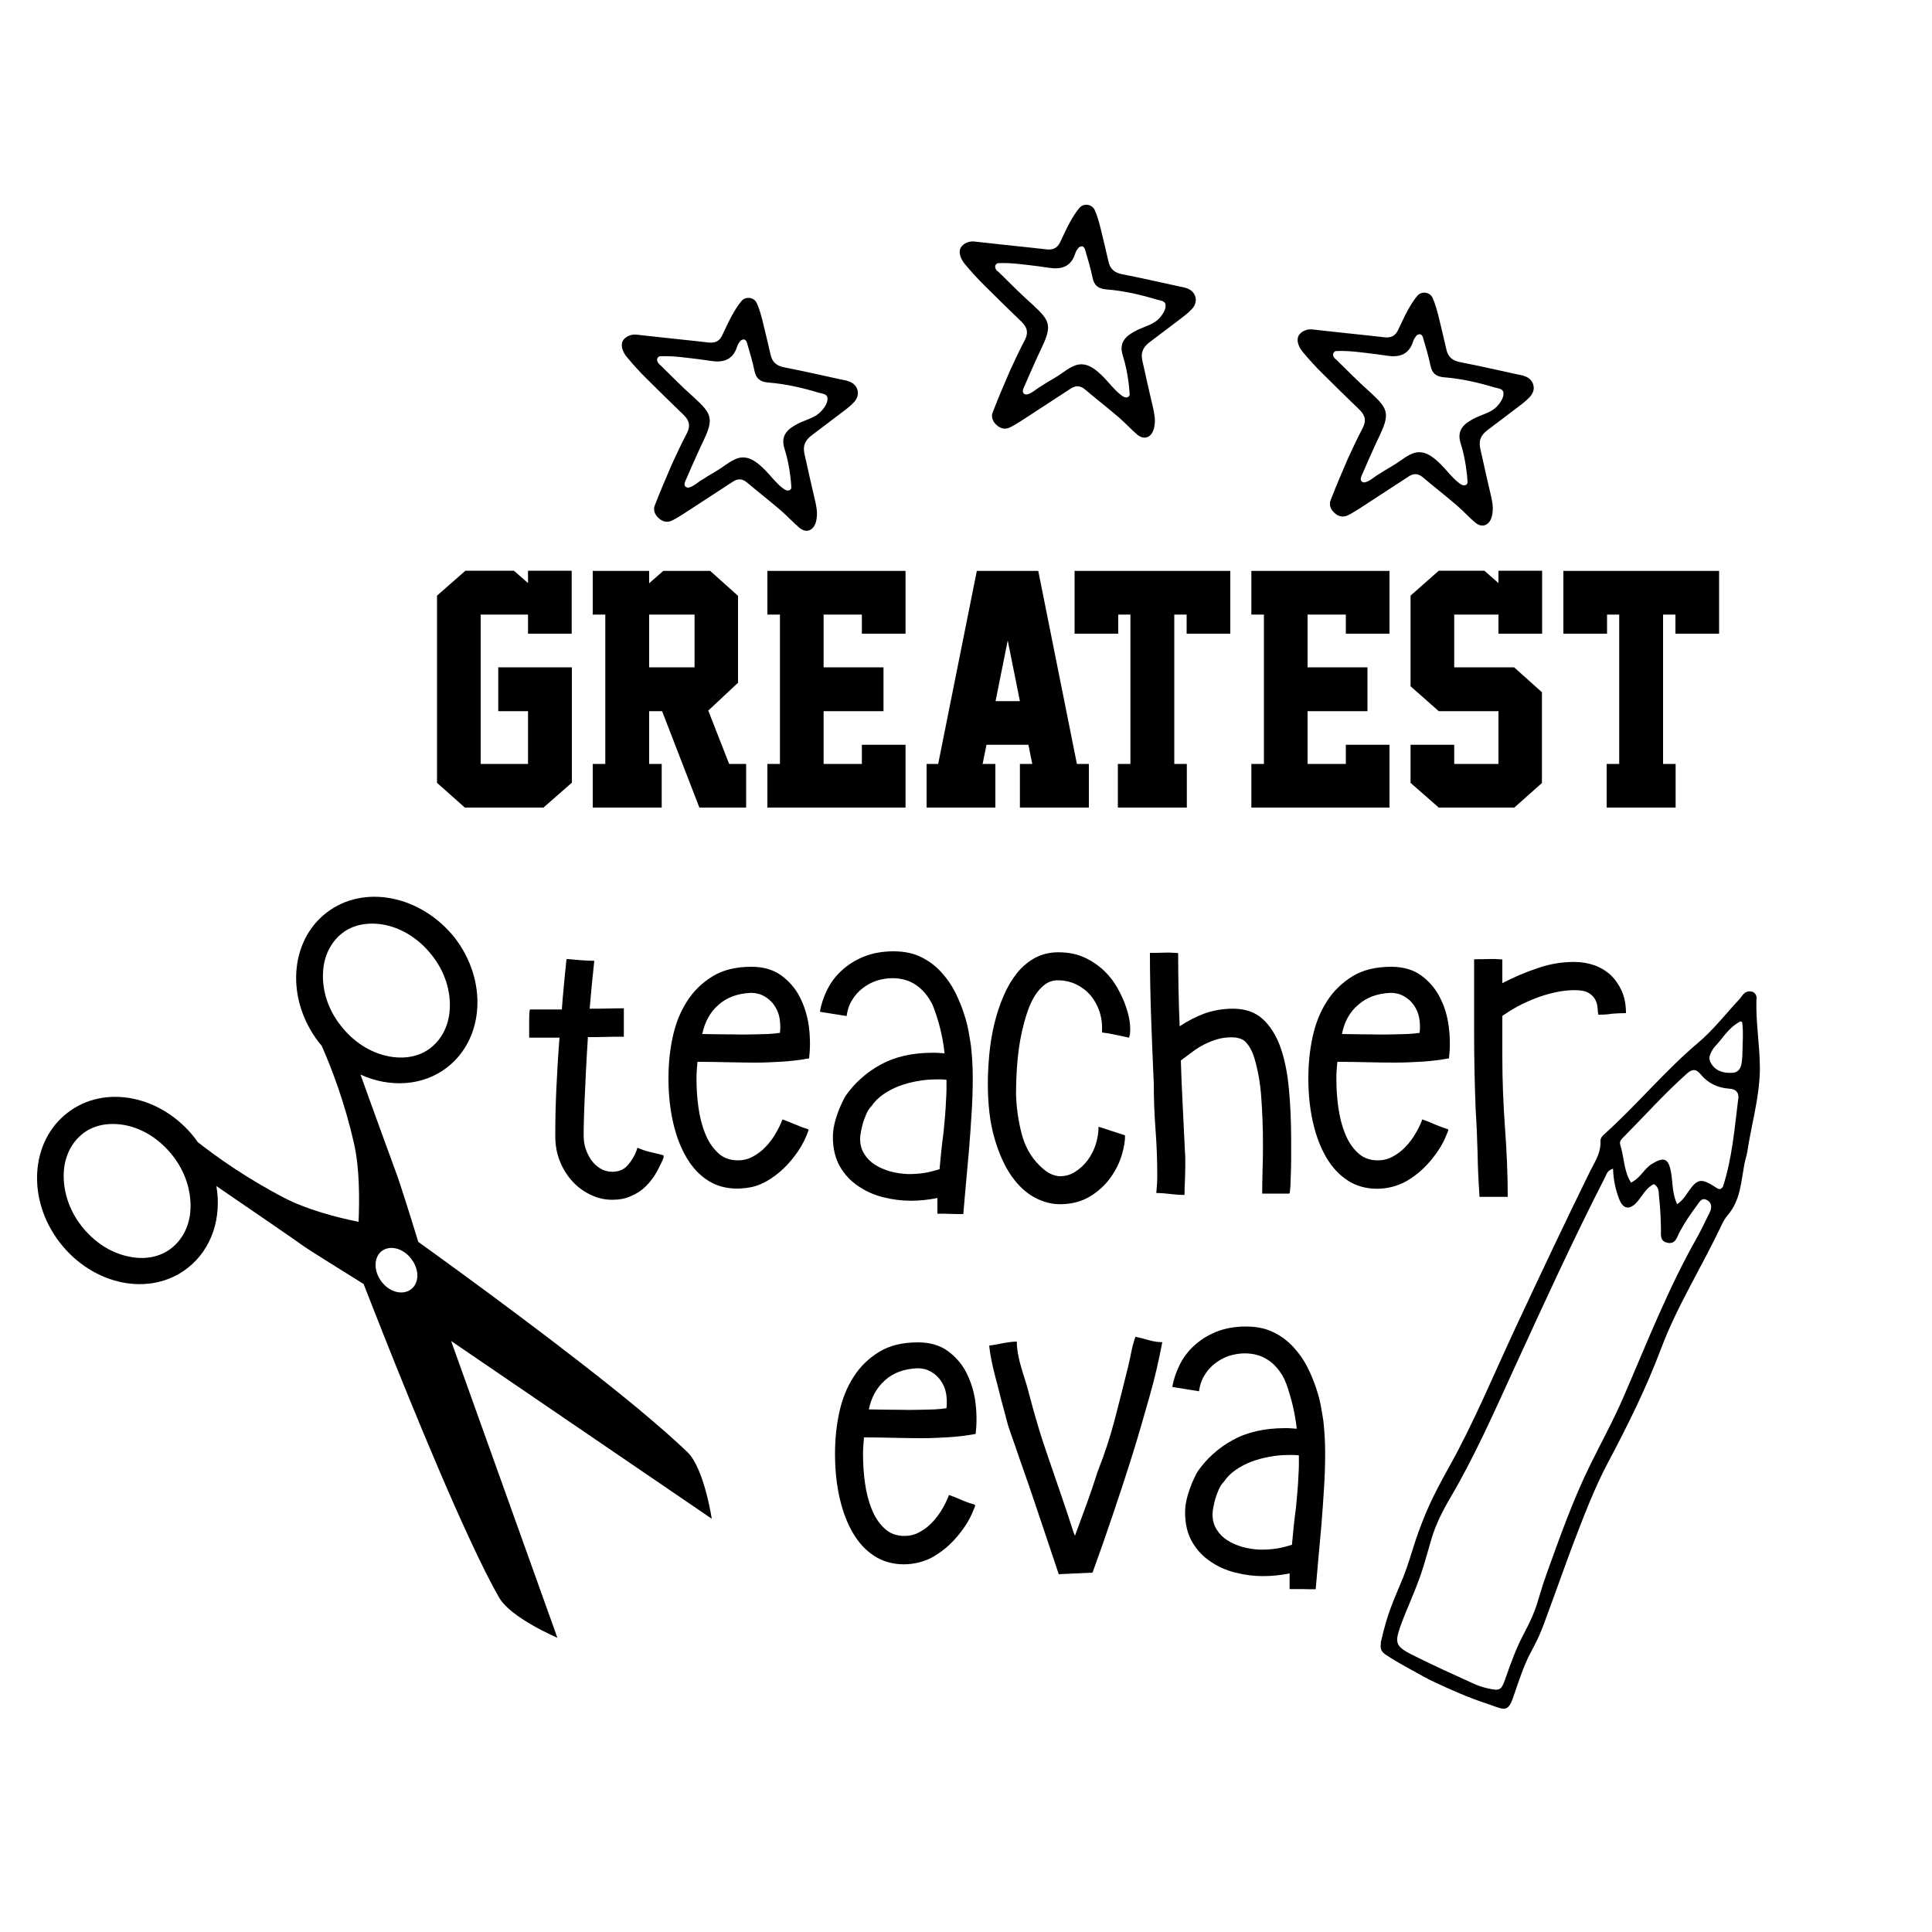
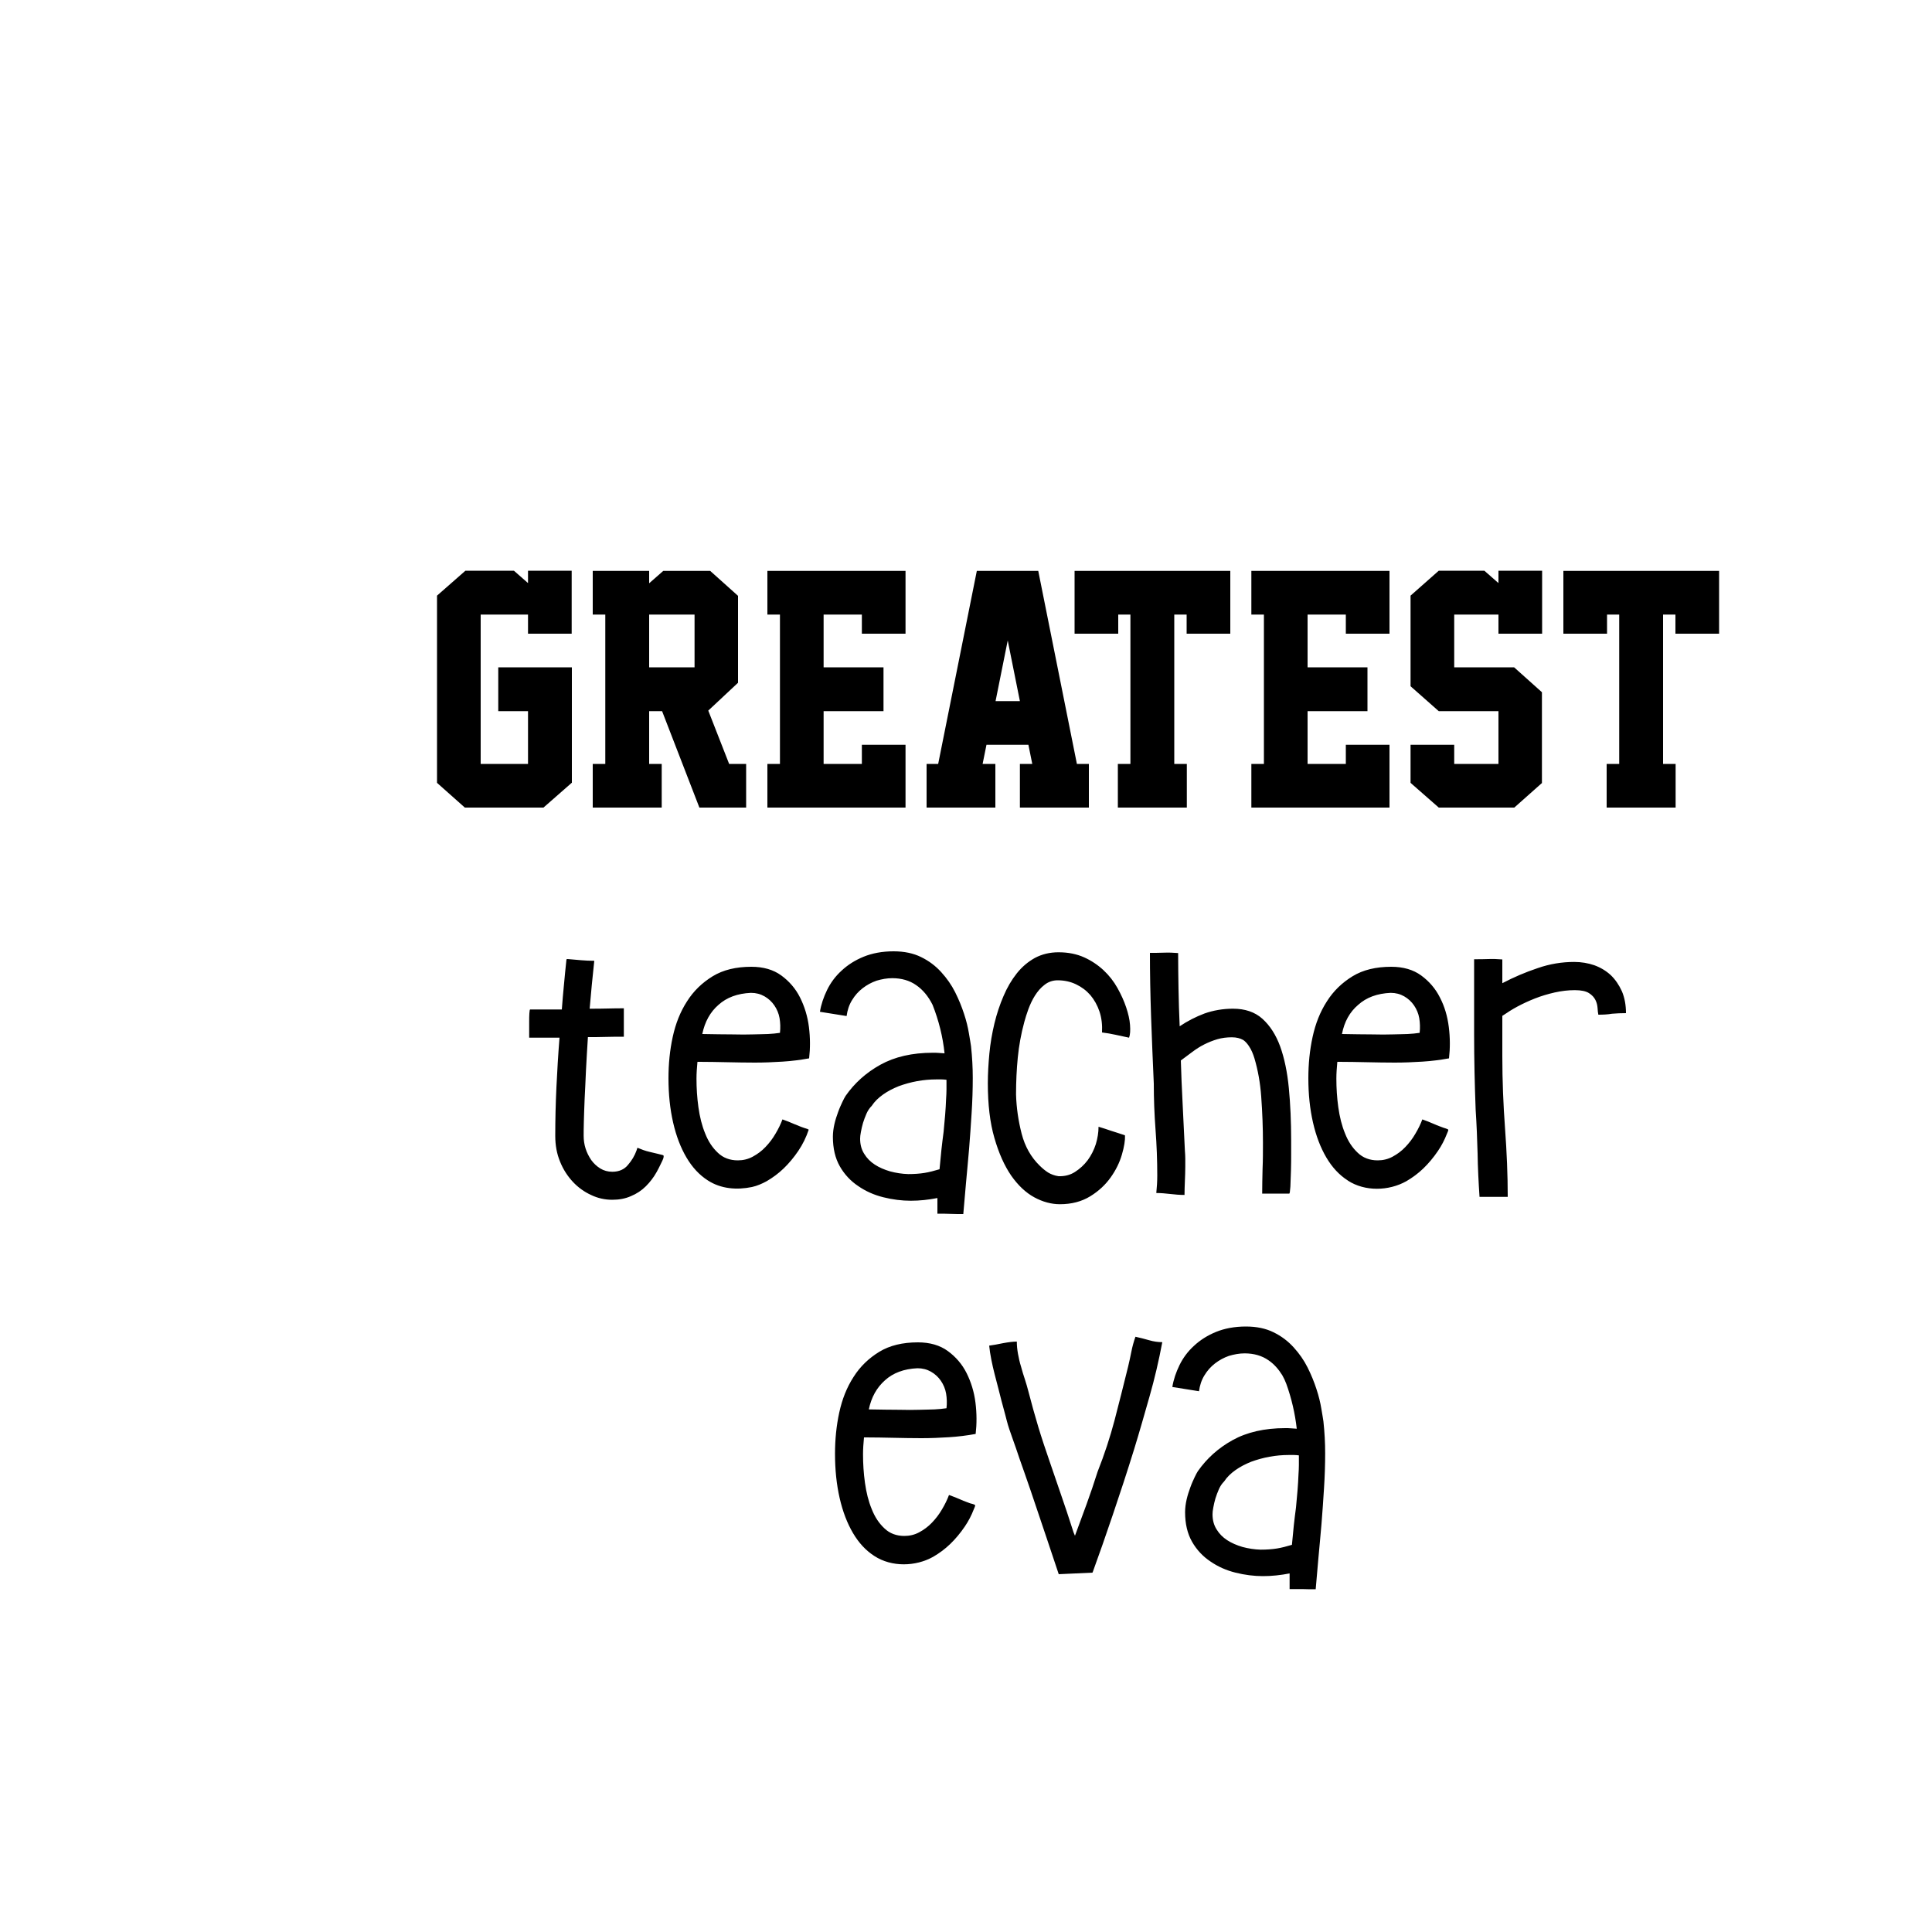
<svg xmlns="http://www.w3.org/2000/svg" version="1.1" id="Layer_1" x="0px" y="0px" width="1000px" height="1000px" viewBox="0 0 1000 1000" style="enable-background:new 0 0 1000 1000;" xml:space="preserve">
  <g>
-     <path d="M368.4,786.1c0,0-3.9-26-12.5-34.4c-6.1-5.9-15-13.7-25.4-22.4c-36.8-30.5-91.7-70.5-114-86.5   c-4.6-15.1-10.1-32.2-11.1-34.8c-1.4-3.8-13.9-38-18.8-51.8c15.1,6.9,32.3,6,44.8-3.7c19.3-14.9,21.1-45,3.9-67.2   c-17.5-21.9-47-27.8-66.3-12.9c-19.3,14.9-21.1,45-3.9,67.2c0.5,0.6,1.1,1.2,1.5,1.9c4.9,11.1,11.9,29.2,16.7,50.7   c2.8,12.5,2.8,28,2.3,40.2c-12.1-2.4-27.1-6.5-38.5-12.4c-19.6-10.2-35.3-21.4-44.8-28.9c-0.5-0.6-0.9-1.4-1.4-2   C83.7,567,54.2,561,34.9,576c-19.3,14.9-21.1,45-3.9,67.2c17.2,22.2,46.7,28.2,66,13.2c12.7-9.8,17.8-26.2,15-42.5   c12,8.2,42.1,28.8,45.3,31.2c2.3,1.7,17.5,11.1,30.9,19.5c10,25.7,34.9,88.9,54.9,132c5.7,12.3,10.9,22.8,15.2,30.2   c5.9,10.6,30.2,20.9,30.2,20.9l-55-153.6L368.4,786.1z M167.2,503.3c0.4-8.5,4-15.6,9.8-20.2c5.8-4.6,13.7-6,22.1-4.4   c9.4,1.9,18,7.5,24.5,15.8c6.5,8.2,9.7,18.1,9.2,27.6c-0.4,8.5-4,15.6-9.8,20.2c-5.8,4.6-13.6,6.1-22.1,4.4   c-9.4-1.9-18-7.5-24.5-15.8C169.9,522.7,166.7,512.9,167.2,503.3z M88.8,646c-5.8,4.6-13.6,6.2-22.1,4.4c-9.4-1.9-18-7.5-24.5-15.8   c-6.5-8.3-9.6-18.1-9.2-27.6c0.4-8.5,4-15.6,9.8-20.2c5.8-4.6,13.7-6,22.1-4.4c9.4,1.9,18,7.5,24.5,15.8c6.5,8.3,9.6,18.1,9.2,27.6   C98.2,634.3,94.6,641.4,88.8,646z M212.8,667.3c-4.3,3.3-11.1,1.6-15.3-3.9c-4.2-5.5-4.1-12.5,0-15.8c4.3-3.3,11.1-1.6,15.3,3.9   C217.1,657,217.1,664,212.8,667.3z" />
    <path d="M323.2,536.6c-3.4,0-6.6,0-9.6,0.1c-3,0.1-6.1,0.1-9.3,0.1c-0.4,6-0.7,11.7-1,17.2c-0.2,5.4-0.5,10.4-0.7,14.9   c-0.2,4.5-0.3,8.4-0.4,11.6c-0.1,3.3-0.1,5.7-0.1,7.4c0,2.2,0.3,4.4,1,6.6c0.7,2.2,1.7,4.1,2.9,5.9c1.3,1.8,2.8,3.2,4.7,4.4   c1.8,1.1,3.9,1.7,6.2,1.7c3.5,0,6.2-1.2,8.1-3.5c2-2.3,3.5-4.8,4.5-7.6c0.2-0.8,0.4-1.3,0.5-1.3c1.9,0.8,4,1.6,6.2,2.1   c1.4,0.4,2.8,0.6,4.2,1c0.7,0.2,1.3,0.3,2,0.5c0.8,0.2,1.2,0.2,1.1,1c-0.1,1.3-1.1,2.8-1.6,4c-0.6,1.3-1.3,2.6-2,3.9   c-1.5,2.7-3.4,5.2-5.6,7.4c-2.2,2.2-4.8,3.9-7.7,5.1c-2.9,1.3-6.1,1.9-9.7,1.9c-3.8,0-7.5-0.8-11-2.5c-3.5-1.6-6.7-3.9-9.4-6.8   c-2.7-2.9-5-6.4-6.6-10.4c-1.7-4.1-2.5-8.5-2.5-13.4c0-8.3,0.2-16.7,0.6-25.1c0.4-8.4,0.9-16.9,1.6-25.7h-15.7c0-0.5,0-1.6,0-3.2   s0-3.2,0-4.9c0-1.7,0-3.1,0.1-4.5c0.1-1.3,0.2-2,0.4-2h16.4c0.3-4.3,0.7-8.6,1.1-12.8c0.4-4.2,0.8-8.6,1.3-13.1   c0-0.1,0.2-0.2,0.6-0.2c2.3,0.2,4.6,0.4,6.9,0.6c2.3,0.2,4.6,0.3,6.9,0.3c-0.9,8.2-1.7,16.5-2.4,24.8c3.4,0,6.5,0,9.5-0.1   c3-0.1,5.7-0.1,8.2-0.1V536.6z M418.6,584.7c-1.3,3.9-3.1,7.6-5.4,11c-2.3,3.4-4.9,6.5-7.6,9.1c-2.7,2.6-5.7,4.8-8.8,6.6   c-2.4,1.3-4.9,2.4-7.6,3c-7.8,1.6-16,1-22.8-3.4c-4.4-2.8-8.1-6.8-11.1-11.9c-3-5.1-5.3-11.1-6.9-18.1c-1.6-7-2.4-14.6-2.4-22.9   c0-7.4,0.7-14.5,2.2-21.4c1.5-6.9,3.9-13,7.4-18.4c3.4-5.4,7.9-9.7,13.3-13c5.4-3.3,12.1-4.9,20-4.9c6.2,0,11.4,1.5,15.5,4.5   c4.1,3,7.4,6.8,9.7,11.4s3.9,9.7,4.6,15.3c0.7,5.6,0.7,11,0.1,16.2c-4.4,0.8-9,1.4-13.8,1.7s-9.5,0.5-14.3,0.5   c-4.8,0-9.6-0.1-14.5-0.2c-4.9-0.1-9.5-0.2-14.1-0.2h-1.1c-0.3,3.1-0.5,6-0.5,8.7c0,4.9,0.3,9.8,1,14.8c0.7,5,1.8,9.5,3.5,13.6   c1.6,4.1,3.8,7.4,6.6,10c2.7,2.6,6.2,3.9,10.3,3.9c2.7,0,5.3-0.6,7.7-1.9s4.6-2.9,6.6-5c2-2.1,3.7-4.3,5.2-6.9   c1.5-2.5,2.7-5,3.6-7.4c2.1,0.7,4.2,1.6,6.3,2.5c2.1,0.9,4.4,1.8,6.8,2.5C418.3,584.6,418.4,584.7,418.6,584.7z M363.5,535.2   c6.1,0.1,11.3,0.2,15.5,0.2c4.2,0.1,7.8,0.1,10.8,0c3-0.1,5.6-0.1,7.7-0.2c2.1-0.1,4.2-0.3,6.2-0.6c0.3-2.6,0.2-5.2-0.2-7.6   s-1.4-4.7-2.7-6.6c-1.3-1.9-3-3.5-5.1-4.7c-2.1-1.2-4.4-1.8-7-1.8c-7,0.3-12.6,2.4-16.8,6.2C367.6,523.8,364.8,528.9,363.5,535.2z    M485.2,628.2v-8.1c-4.6,0.9-9.2,1.4-13.8,1.4c-4.6,0-9.4-0.6-14.2-1.8c-4.8-1.2-9.1-3.1-13-5.8c-3.9-2.6-7.1-6-9.5-10.2   c-2.4-4.2-3.6-9.3-3.6-15.3c0-2.2,0.3-4.4,0.8-6.6c0.5-2.2,1.2-4.3,1.9-6.2c0.7-2,1.5-3.7,2.2-5.2c0.7-1.5,1.3-2.6,1.7-3.2   c4.6-6.6,10.6-12,18-16.1c7.4-4.1,16.4-6.2,27.2-6.2c1.1,0,2.1,0,3.1,0.1c1,0.1,2,0.1,2.9,0.2c-0.9-8.6-3-17-6.2-25.1   c-2.2-4.4-5-7.8-8.5-10.2c-3.4-2.4-7.6-3.6-12.4-3.6c-2.7,0-5.4,0.5-8.1,1.3c-2.6,0.9-5,2.2-7.2,3.9c-2.2,1.7-4,3.7-5.5,6.2   c-1.5,2.4-2.4,5.2-2.8,8.2l-13.8-2.2c0.6-3.8,1.9-7.6,3.7-11.3c1.8-3.7,4.3-7.1,7.5-10c3.2-3,7-5.4,11.4-7.2   c4.4-1.8,9.6-2.8,15.5-2.8c5.5,0,10.3,1,14.3,3c4.1,2,7.5,4.6,10.4,7.8s5.3,6.6,7.2,10.4s3.4,7.5,4.6,11.2c1.2,3.6,2,7,2.5,10   c0.5,3,0.9,5.2,1.1,6.7c0.6,5.6,0.9,11.1,0.9,16.4c0,6-0.2,12.1-0.6,18.3c-0.4,6.2-0.8,12.4-1.3,18.4c-0.5,6.1-1.1,12-1.6,17.7   c-0.5,5.7-1,11.1-1.4,16.1c-2.4,0-4.7,0-6.9-0.1C489.9,628.2,487.6,628.2,485.2,628.2z M489.7,568.7c0.1-1.6,0.2-3.2,0.2-4.8   c0-1.6,0-3.3,0-5c-0.8-0.1-1.7-0.2-2.6-0.2c-0.9,0-1.8,0-2.6,0c-3.4,0-6.7,0.3-10,0.9c-3.3,0.6-6.5,1.5-9.5,2.6   c-3,1.2-5.7,2.6-8.1,4.3c-2.4,1.7-4.4,3.6-5.9,5.9c-1.1,1.1-2,2.4-2.7,4c-0.7,1.6-1.3,3.2-1.8,4.8c-0.5,1.6-0.8,3.2-1.1,4.7   c-0.3,1.5-0.4,2.6-0.4,3.5c0,3,0.7,5.6,2.1,7.8c1.4,2.3,3.2,4.1,5.5,5.6c2.3,1.5,4.9,2.6,7.9,3.5c3,0.8,6.1,1.3,9.4,1.4   c3.1,0,5.9-0.2,8.4-0.6c2.5-0.4,5.1-1.1,7.8-1.9c0.6-7,1.3-13.4,2.1-19.3C489,579.9,489.5,574.2,489.7,568.7z M582.3,587.7   c0.1,2.5-0.4,5.8-1.6,9.9c-1.2,4.1-3.1,8-5.8,11.8c-2.7,3.8-6.2,7.1-10.6,9.8c-4.4,2.7-9.6,4.1-15.7,4.1c-4.4,0-8.9-1.2-13.3-3.6   c-4.4-2.4-8.4-6.2-11.9-11.2c-3.5-5.1-6.4-11.5-8.7-19.5c-2.3-7.9-3.4-17.3-3.4-28.3c0-5,0.3-10.1,0.8-15.4   c0.5-5.3,1.4-10.5,2.6-15.5c1.2-5,2.8-9.8,4.7-14.2c1.9-4.5,4.2-8.4,6.9-11.8c2.7-3.4,5.8-6,9.4-8c3.6-1.9,7.6-2.9,12.2-2.9   c5,0,9.4,0.9,13.2,2.6c3.8,1.7,7.2,4,10.1,6.7c2.9,2.7,5.3,5.8,7.2,9.2c1.9,3.4,3.4,6.7,4.5,10c1.1,3.3,1.8,6.3,2,9.1   c0.2,2.8,0.1,5-0.5,6.6c-2.4-0.5-4.7-1-7-1.5s-4.5-0.9-7-1.2c0.2-3.9-0.2-7.5-1.3-10.8c-1.1-3.3-2.7-6.1-4.7-8.5   c-2.1-2.4-4.5-4.2-7.4-5.6c-2.9-1.4-6.1-2.1-9.6-2.1c-2.5,0-4.8,0.8-6.7,2.3c-2,1.5-3.6,3.4-5,5.6c-1.4,2.2-2.5,4.6-3.4,7   c-0.9,2.5-1.6,4.7-2.1,6.6c-1.7,6.2-2.8,12.4-3.4,18.5c-0.6,6.1-0.9,12.5-0.9,19.1c0.2,6.9,1.2,13.7,2.9,20.3   c1.7,6.6,4.8,12.1,9.3,16.5c1.5,1.5,3,2.7,4.4,3.6c1.5,0.9,3.3,1.6,5.4,1.9c3.2,0.1,6-0.6,8.5-2.2c2.5-1.6,4.7-3.6,6.6-6.1   c1.8-2.5,3.2-5.2,4.2-8.3c0.9-3,1.4-6,1.4-9c2,0.6,4.2,1.3,6.5,2.1c2.3,0.7,4.6,1.5,6.8,2.2c0.1,0,0.2,0,0.2,0.1   C582.1,587.6,582.2,587.7,582.3,587.7z M653.3,618c0-4.2,0.1-8.5,0.2-13c0.2-4.4,0.2-8.9,0.2-13.4c0-7.8-0.3-15.8-0.9-24   c-0.5-7.1-1.7-13.7-3.5-19.8c-0.7-2.3-1.6-4.5-2.9-6.4c-1-1.5-2-2.5-2.9-3.1c-1.6-0.9-3.5-1.4-5.9-1.4c-2.6,0-5.1,0.3-7.5,1   c-2.4,0.7-4.6,1.6-6.8,2.7c-2.2,1.1-4.2,2.4-6.2,3.9c-2,1.5-4,3-5.9,4.4c0.2,7,0.5,14.3,0.9,21.9c0.4,7.6,0.8,15.9,1.2,24.8   c0.1,1.4,0.2,2.7,0.2,4.1c0,1.4,0,2.7,0,4.1c0,2.4-0.1,4.9-0.2,7.4c-0.1,2.5-0.2,5-0.2,7.3c-2.4,0-4.9-0.2-7.4-0.5   c-2.5-0.3-4.9-0.5-7.2-0.5c0.3-3,0.5-6,0.5-9c0-7.9-0.3-15.8-0.9-23.8c-0.6-8-0.9-15.9-0.9-23.8c-0.5-11.4-1-22.9-1.4-34.6   c-0.4-11.7-0.6-22.7-0.6-33.1c2.4,0,4.8,0,7.3-0.1c2.4-0.1,4.8,0,7.3,0.2c0,6.3,0.1,12.6,0.2,18.7s0.3,12.6,0.6,19.2   c4-2.7,8.3-4.9,12.8-6.6c4.5-1.6,9.5-2.5,14.8-2.5c6.2,0,11.3,1.7,15.2,5.2c3.9,3.5,7,8.3,9.2,14.3c2.2,6.1,3.7,13.3,4.5,21.6   c0.8,8.3,1.2,17.4,1.2,27.2c0,1.1,0,3.1,0,6.1c0,3,0,6.1-0.1,9.3c-0.1,3.2-0.2,6-0.3,8.4c-0.2,2.4-0.3,3.6-0.6,3.6H653.3z    M749.6,584.7c0.2,0.4-0.6,1.8-0.7,2.2c-1.2,3.1-2.7,6-4.6,8.8c-2.3,3.4-4.9,6.5-7.6,9.1c-2.7,2.6-5.7,4.8-8.8,6.6   c-9.1,5.1-21.4,5.4-30.2-0.3c0,0-0.1-0.1-0.1-0.1c-4.4-2.8-8.1-6.8-11.1-11.9c-3-5.1-5.3-11.1-6.9-18.1c-1.6-7-2.4-14.6-2.4-22.9   c0-7.4,0.7-14.5,2.2-21.4c1.5-6.9,3.9-13,7.4-18.4c3.4-5.4,7.9-9.7,13.3-13c5.4-3.3,12.1-4.9,20-4.9c6.2,0,11.4,1.5,15.5,4.5   c4.1,3,7.4,6.8,9.7,11.4c2.4,4.6,3.9,9.7,4.6,15.3c0.7,5.6,0.7,11,0.1,16.2c-4.4,0.8-9,1.4-13.8,1.7s-9.5,0.5-14.3,0.5   c-4.8,0-9.6-0.1-14.5-0.2c-4.9-0.1-9.5-0.2-14.1-0.2h-1.1c-0.3,3.1-0.5,6-0.5,8.7c0,4.9,0.3,9.8,1,14.8c0.7,5,1.8,9.5,3.5,13.6   c1.6,4.1,3.8,7.4,6.6,10c2.7,2.6,6.2,3.9,10.3,3.9c2.7,0,5.3-0.6,7.7-1.9c2.4-1.3,4.6-2.9,6.6-5c2-2.1,3.7-4.3,5.2-6.9   c1.5-2.5,2.7-5,3.6-7.4c2.1,0.7,4.2,1.6,6.3,2.5c1.5,0.7,3.1,1.2,4.6,1.8C747.6,583.9,749.3,584.3,749.6,584.7   C749.5,584.7,749.5,584.7,749.6,584.7z M694.6,535.2c6.1,0.1,11.3,0.2,15.5,0.2c4.2,0.1,7.8,0.1,10.8,0c3-0.1,5.6-0.1,7.7-0.2   c2.1-0.1,4.2-0.3,6.2-0.6c0.3-2.6,0.2-5.2-0.2-7.6s-1.4-4.7-2.7-6.6c-1.3-1.9-3-3.5-5.1-4.7c-2.1-1.2-4.4-1.8-7-1.8   c-7,0.3-12.6,2.4-16.8,6.2C698.6,523.8,695.8,528.9,694.6,535.2z M827.3,525.2c-0.2-0.8-0.3-2-0.4-3.4c-0.1-1.4-0.4-2.8-1.1-4.2   c-0.7-1.4-1.8-2.6-3.4-3.6c-1.6-1-4-1.5-7.3-1.5c-3.4,0-6.8,0.4-10.4,1.2c-3.5,0.8-6.9,1.8-10.2,3.1c-3.3,1.3-6.3,2.7-9.1,4.2   c-2.8,1.5-5.1,3-7,4.3l-0.8,0.5v21c0,12.5,0.5,25,1.4,37.2c0.9,12.3,1.4,24.1,1.4,35.5h-14.6c-0.5-7.6-0.9-15.1-1-22.5   c-0.2-7.4-0.5-14.9-1-22.5c-0.5-13.1-0.8-26.1-0.8-39c0-12.9,0-25.9,0-39c2.5,0,4.9,0,7.3-0.1c2.4-0.1,4.8,0,7.3,0.2v12.3   c5.9-3.1,12-5.7,18.3-7.8c6.3-2.2,12.6-3.2,18.9-3.2c3.7,0,7.2,0.6,10.4,1.7c3.3,1.2,6.1,2.9,8.5,5.1c2.4,2.3,4.3,5.1,5.8,8.4   c1.4,3.3,2.1,7.1,2.1,11.3c-2.4,0-4.8,0.1-7.2,0.3C832.1,525.1,829.7,525.2,827.3,525.2z M504.7,779.1c0.2,0.4-0.6,1.8-0.7,2.2   c-1.2,3.1-2.7,6-4.6,8.8c-2.3,3.4-4.9,6.5-7.6,9.1c-2.7,2.6-5.7,4.8-8.8,6.6c-9.1,5.1-21.5,5.4-30.4-0.4   c-4.4-2.8-8.1-6.8-11.1-11.9c-3-5.1-5.3-11.1-6.9-18.1c-1.6-7-2.4-14.6-2.4-22.9c0-7.4,0.7-14.5,2.2-21.4c1.5-6.9,3.9-13,7.4-18.4   c3.4-5.4,7.9-9.7,13.3-13c5.4-3.3,12.1-4.9,20-4.9c6.2,0,11.4,1.5,15.5,4.5c4.1,3,7.4,6.8,9.7,11.4s3.9,9.7,4.6,15.3   c0.7,5.6,0.7,11,0.1,16.2c-4.4,0.8-9,1.4-13.8,1.7c-4.7,0.3-9.5,0.5-14.3,0.5c-4.8,0-9.6-0.1-14.5-0.2c-4.9-0.1-9.5-0.2-14.1-0.2   h-1.1c-0.3,3.1-0.5,6-0.5,8.7c0,4.9,0.3,9.8,1,14.8c0.7,5,1.8,9.5,3.5,13.6c1.6,4.1,3.8,7.4,6.6,10c2.7,2.6,6.2,3.9,10.3,3.9   c2.7,0,5.3-0.6,7.7-1.9s4.6-2.9,6.6-5c2-2.1,3.7-4.3,5.2-6.9c1.5-2.5,2.7-5,3.6-7.4c2.1,0.7,4.2,1.6,6.3,2.5   c1.5,0.7,3.1,1.2,4.6,1.8C502.7,778.3,504.5,778.6,504.7,779.1C504.7,779,504.7,779,504.7,779.1z M449.7,729.5   c6.1,0.1,11.3,0.2,15.5,0.2c4.2,0.1,7.8,0.1,10.8,0c3-0.1,5.6-0.1,7.7-0.2c2.1-0.1,4.2-0.3,6.2-0.6c0.3-2.6,0.2-5.2-0.2-7.6   s-1.4-4.7-2.7-6.6c-1.3-1.9-3-3.5-5.1-4.7c-2.1-1.2-4.4-1.8-7-1.8c-7,0.3-12.6,2.4-16.8,6.2C453.8,718.2,451,723.2,449.7,729.5z    M548,814.8c-4.2-12.7-7.8-23.2-10.6-31.6c-2.8-8.4-5.2-15.4-7.1-20.8c-1.9-5.4-3.4-9.6-4.4-12.7c-1.1-3-1.9-5.5-2.6-7.4   c-0.7-1.9-1.2-3.5-1.6-4.8c-0.4-1.3-0.8-3-1.3-4.9c-0.5-2-1.2-4.6-2.1-7.8c-0.8-3.3-2-7.8-3.5-13.6c-0.6-2.4-1.2-4.9-1.7-7.5   c-0.5-2.6-0.9-5-1.1-7.2c2.1-0.3,4.5-0.7,7.3-1.3c2.7-0.5,5.1-0.8,7-0.8c0,2,0.2,4.1,0.6,6.3c0.4,2.2,0.9,4.5,1.6,6.7   c0.6,2.3,1.3,4.5,2,6.6c0.7,2.2,1.3,4.2,1.8,6.2c1.6,6.2,3.3,12.3,5.1,18.3c1.8,6,3.8,11.9,5.8,17.7c2,5.9,4,11.7,6,17.5   c2,5.8,4,11.7,5.9,17.7c0.3,1.1,0.7,2.2,1.3,3.5c2-5.4,4-10.8,6-16.3c2-5.5,3.9-11.1,5.7-16.8c3.6-9.1,6.5-18,8.8-26.7   c2.3-8.8,4.6-18,7-27.7c0.6-2.6,1.2-5.2,1.7-7.8c0.5-2.6,1.2-5.1,2.1-7.7c2.3,0.5,4.7,1.1,7.1,1.8c2.4,0.7,4.7,1,6.8,1   c-1.8,9.6-4,19-6.6,28.1c-2.6,9.1-5.2,18.3-8,27.4c-3.6,11.6-7.3,22.9-11,33.8c-3.7,11-7.2,20.9-10.4,29.7c0,0.1-0.1,0.2-0.2,0.3   L548,814.8z M667.5,822.5v-8.1c-4.6,0.9-9.2,1.4-13.8,1.4c-4.6,0-9.4-0.6-14.2-1.8c-4.8-1.2-9.1-3.1-13-5.8   c-3.9-2.6-7.1-6-9.5-10.2c-2.4-4.2-3.6-9.3-3.6-15.3c0-2.2,0.3-4.4,0.8-6.6c0.5-2.2,1.2-4.3,1.9-6.2c0.7-2,1.5-3.7,2.2-5.2   c0.7-1.5,1.3-2.6,1.7-3.2c4.6-6.6,10.6-12,18-16.1c7.4-4.1,16.5-6.2,27.2-6.2c1.1,0,2.1,0,3.1,0.1c1,0.1,2,0.1,2.9,0.2   c-0.9-7.9-2.7-15.7-5.4-23.2c-0.6-1.6-1.3-3.1-2.1-4.5c-2-3.2-4.3-5.8-7.1-7.7c-3.4-2.4-7.6-3.6-12.4-3.6c-2.7,0-5.4,0.5-8.1,1.3   c-2.6,0.9-5,2.2-7.2,3.9c-2.2,1.7-4,3.7-5.5,6.2c-1.5,2.4-2.4,5.2-2.8,8.2l-13.8-2.2c0.6-3.8,1.9-7.6,3.7-11.3   c1.8-3.7,4.3-7.1,7.5-10c3.2-3,7-5.4,11.4-7.2c4.4-1.8,9.6-2.8,15.5-2.8c5.5,0,10.3,1,14.3,3c4.1,2,7.5,4.6,10.4,7.8   c2.9,3.2,5.3,6.6,7.2,10.4c1.9,3.8,3.4,7.5,4.6,11.2c1.2,3.6,2,7,2.5,10c0.5,3,0.9,5.2,1.1,6.7c0.6,5.6,0.9,11.1,0.9,16.4   c0,6-0.2,12.1-0.6,18.3c-0.4,6.2-0.8,12.4-1.3,18.4c-0.5,6.1-1.1,12-1.6,17.7c-0.5,5.7-1,11.1-1.4,16.1c-2.4,0-4.7,0-6.9-0.1   C672.2,822.5,670,822.5,667.5,822.5z M672.1,763.1c0.1-1.6,0.2-3.2,0.2-4.8c0-1.6,0-3.3,0-5c-0.8-0.1-1.7-0.2-2.6-0.2   c-0.9,0-1.8,0-2.6,0c-3.4,0-6.7,0.3-10,0.9c-3.3,0.6-6.5,1.5-9.5,2.6c-3,1.2-5.7,2.6-8.1,4.3c-2.4,1.7-4.4,3.6-5.9,5.9   c-1.1,1.1-2,2.4-2.7,4c-0.7,1.6-1.3,3.2-1.8,4.8c-0.5,1.6-0.8,3.2-1.1,4.7c-0.3,1.5-0.4,2.6-0.4,3.5c0,3,0.7,5.6,2.1,7.8   c1.4,2.3,3.2,4.1,5.5,5.6c2.3,1.5,4.9,2.6,7.9,3.5c3,0.8,6.1,1.3,9.4,1.4c3.1,0,5.9-0.2,8.4-0.6c2.5-0.4,5.1-1.1,7.8-1.9   c0.6-7,1.3-13.4,2.1-19.3C671.4,774.2,671.9,768.5,672.1,763.1z" />
    <path d="M295.9,405.2L281.3,418h-40.7l-14.4-12.8v-96.9l14.7-12.9H266l7.3,6.4v-6.4h22.6V328h-22.6v-9.9h-24.5v77.3h24.5v-27.3   h-15.4v-22.7h38.1V405.2z M386.3,418H362l-19.3-49.9H336v27.3h6.5V418h-35.7v-22.6h6.5v-77.3h-6.5v-22.6H336v6.4l7.3-6.4h24.3   l14.4,12.9v45l-15.4,14.4l10.8,27.6h8.8V418z M336,345.4h23.5v-27.3H336V345.4z M397.2,418v-22.6h6.5v-77.3h-6.5v-22.6h71.5V328   h-22.6v-9.9h-19.8v27.3h31v22.7h-31v27.3h19.8v-9.9h22.6V418H397.2z M527.9,418v-22.6h6.4l-2-9.9h-21.7l-2,9.9h6.6V418h-35.6v-22.6   h6l20-99.9h31.8l20,99.9h6.2V418H527.9z M515.3,362.9h12.6l-6.3-31.4L515.3,362.9z M614.1,318.1h-6.3v77.3h6.5V418h-35.7v-22.6h6.5   v-77.3h-6.3v9.9h-22.6v-32.5h80.6V328h-22.6V318.1z M647.7,418v-22.6h6.5v-77.3h-6.5v-22.6h71.5V328h-22.6v-9.9h-19.8v27.3h31v22.7   h-31v27.3h19.8v-9.9h22.6V418H647.7z M798.2,405.2L783.8,418h-39.1l-14.6-12.8v-19.7h22.6v9.9h22.9v-27.3h-30.9l-14.6-12.9v-46.9   l14.6-12.9h23.6l7.3,6.4v-6.4h22.6V328h-22.6v-9.9h-22.9v27.3h31l14.4,12.9V405.2z M867.1,318.1h-6.3v77.3h6.5V418h-35.7v-22.6h6.5   v-77.3h-6.3v9.9h-22.6v-32.5h80.6V328h-22.6V318.1z" />
-     <path d="M340.1,186.4c-0.1-1.1,0.8-2,1.8-2c6.7-0.3,13.5,0.8,20.4,1.6c1.5,0.2,4,0.6,5.6,0.8c6.3,1,11.4-0.4,13.6-7.3   c0.3-1.1,1-2.1,1.7-3c0.4-0.5,1.4-0.9,2-0.8c0.6,0.1,1.2,0.9,1.4,1.6c1.4,4.8,2.9,9.7,3.9,14.6c0.8,4.1,3.1,5.8,7.2,6.1   c8.9,0.7,17.6,2.7,26.2,5.3c1.8,0.5,4.2,0.6,4.4,2.7c0,0.1,0,0.1,0,0.2c0.2,2.5-2,5.4-3.4,6.8c-2.9,3.1-7,4-10.9,5.8   c-6.3,3-9.1,6.1-8.5,11c0.1,0.8,0.3,1.7,0.6,2.6c1.5,4.7,2.4,9.5,3,14.3c0.2,1.8,0.4,3.6,0.5,5.4c0.1,1-0.7,1.8-1.7,1.8   c-1.4,0-2.3-0.9-3.1-1.5c-3.1-2.4-6.1-6.4-8.8-9.1c-3.5-3.5-7.4-6.9-12.2-6.5c-4.5,0.4-8.7,4.5-13,7c-2.8,1.6-5.5,3.3-8.2,5   c-1.6,1-5.6,4.6-7.5,3.3c-1.7-1.1-0.2-3.3,0.3-4.6c0.9-2.1,1.8-4.1,2.7-6.2c1.9-4.2,3.7-8.4,5.7-12.5c2.6-5.5,3.9-9,3.5-12.1   c-0.4-3.5-3-6.3-8-10.9c-6.1-5.4-11.8-11.2-17.6-16.9C341,188.4,340.3,187.6,340.1,186.4 M444,202.7c-0.3-2.4-2-4.5-4.9-5.4   c-1.1-0.4-2.3-0.6-3.4-0.8c-9.8-2.1-19.6-4.4-29.5-6.3c-3.9-0.7-6.4-2.5-7.3-6.4c-1.4-6-2.8-12.1-4.3-18.1c-0.8-3-1.6-6-2.9-8.8   c-1.3-3-5.6-3.7-7.8-1.2c-2,2.3-3.6,5-5.1,7.7c-1.9,3.4-3.4,7-5.1,10.4c-1.4,2.8-3.6,3.8-6.7,3.5c-2.7-0.3-5.4-0.6-8.1-0.9   c-10.4-1.1-20.8-2.2-29.6-3.2c-2.4-0.3-5.5,0.9-6.8,3c-1.7,2.9,0.2,6.6,2.2,8.9c3.2,3.8,6.6,7.6,10.2,11.1   c6.3,6.3,12.7,12.5,19.1,18.7c1.5,1.5,2.4,3,2.6,4.6c0.2,1.5-0.2,3.1-1.1,4.8c-2.7,5.2-5.2,10.4-7.6,15.7   c-3.1,7.1-6.1,14.2-8.9,21.4c-0.4,0.9-0.5,1.8-0.4,2.7c0.2,1.7,1.2,3.2,2.8,4.5c2,1.6,4.3,1.9,6.5,0.8c2.1-1,4-2.3,6-3.5   c8.5-5.5,16.9-11,25.3-16.5c2.5-1.7,4.9-1.8,7.4,0.3c5.9,5,12,9.7,17.9,14.8c3.2,2.8,6.1,6,9.3,8.7c3.6,3,7.4,1.4,8.6-3.3   c0.5-2.2,0.6-4.3,0.3-6.4c-0.3-2.4-0.9-4.8-1.5-7.3c-1.4-5.9-2.7-11.8-4-17.7c-0.5-2.4-1.4-5-1-7.5c0.4-2.3,1.9-4.1,3.7-5.5   c4.9-3.8,9.9-7.4,14.8-11.2c2.5-1.9,5-3.7,7.1-5.9C443.6,206.6,444.2,204.6,444,202.7 M690,183.7c-0.1-1.1,0.8-2,1.8-2   c6.7-0.3,13.5,0.8,20.4,1.6c1.5,0.2,4,0.6,5.6,0.8c6.3,1,11.4-0.4,13.6-7.3c0.3-1.1,1-2.1,1.7-3c0.4-0.5,1.4-0.9,2-0.8   c0.6,0.1,1.2,0.9,1.4,1.6c1.4,4.8,2.9,9.7,3.9,14.6c0.8,4.1,3.1,5.8,7.2,6.1c8.9,0.7,17.6,2.7,26.2,5.3c1.8,0.5,4.2,0.6,4.4,2.7   c0,0.1,0,0.1,0,0.2c0.2,2.5-2,5.4-3.3,6.8c-2.9,3.1-7,4-10.9,5.8c-6.3,3-9.1,6.1-8.5,11c0.1,0.8,0.3,1.7,0.6,2.6   c1.5,4.7,2.4,9.5,3,14.3c0.2,1.8,0.4,3.6,0.5,5.4c0.1,1-0.7,1.8-1.7,1.8c-1.4,0-2.3-0.9-3.1-1.5c-3.1-2.4-6.1-6.4-8.8-9.1   c-3.5-3.5-7.4-6.9-12.2-6.5c-4.5,0.4-8.7,4.5-13,7c-2.8,1.6-5.5,3.3-8.2,5c-1.6,1-5.6,4.6-7.5,3.3c-1.7-1.1-0.2-3.3,0.3-4.6   c0.9-2.1,1.8-4.1,2.7-6.2c1.9-4.2,3.7-8.4,5.7-12.5c2.6-5.5,3.9-9,3.5-12.1c-0.4-3.5-3-6.3-8-10.9c-6.1-5.4-11.8-11.2-17.6-16.9   C690.9,185.6,690.1,184.9,690,183.7 M793.8,200c-0.3-2.4-2-4.5-4.9-5.4c-1.1-0.4-2.3-0.6-3.4-0.8c-9.8-2.1-19.6-4.4-29.5-6.3   c-3.9-0.7-6.4-2.5-7.3-6.4c-1.4-6-2.8-12.1-4.3-18.1c-0.8-3-1.6-6-2.9-8.8c-1.3-3-5.6-3.7-7.8-1.2c-2,2.3-3.6,5-5.1,7.7   c-1.9,3.4-3.4,7-5.1,10.4c-1.4,2.8-3.6,3.8-6.7,3.5c-2.7-0.3-5.4-0.6-8.1-0.9c-10.4-1.1-20.8-2.2-29.6-3.2c-2.4-0.3-5.5,0.9-6.8,3   c-1.7,2.9,0.2,6.6,2.2,8.9c3.2,3.8,6.6,7.6,10.2,11.1c6.3,6.3,12.7,12.5,19.1,18.7c1.5,1.5,2.4,3,2.6,4.6c0.2,1.5-0.2,3.1-1.1,4.8   c-2.7,5.2-5.2,10.4-7.6,15.7c-3.1,7.1-6.1,14.2-8.9,21.4c-0.4,0.9-0.5,1.8-0.4,2.7c0.2,1.7,1.2,3.2,2.8,4.5c2,1.6,4.3,1.9,6.5,0.8   c2.1-1,4-2.3,6-3.5c8.5-5.5,16.9-11,25.3-16.5c2.5-1.7,4.9-1.8,7.4,0.3c5.9,5,12,9.7,17.9,14.8c3.2,2.8,6.1,6,9.3,8.7   c3.6,3,7.4,1.4,8.6-3.3c0.5-2.2,0.6-4.3,0.3-6.4c-0.3-2.4-0.9-4.8-1.5-7.3c-1.4-5.9-2.7-11.8-4-17.7c-0.5-2.4-1.4-5-1-7.5   c0.4-2.3,1.9-4.1,3.7-5.5c4.9-3.8,9.9-7.4,14.8-11.2c2.5-1.9,5-3.7,7.1-5.9C793.4,203.8,794.1,201.8,793.8,200 M515.1,138.2   c-0.1-1.1,0.8-2,1.8-2c6.7-0.3,13.5,0.8,20.4,1.6c1.5,0.2,4,0.6,5.6,0.8c6.3,1,11.4-0.4,13.6-7.3c0.3-1.1,1-2.1,1.7-3   c0.4-0.5,1.4-0.9,2-0.8c0.6,0.1,1.2,0.9,1.4,1.6c1.4,4.8,2.9,9.7,3.9,14.6c0.8,4.1,3.1,5.8,7.2,6.1c8.9,0.7,17.6,2.7,26.2,5.3   c1.8,0.5,4.2,0.6,4.4,2.7c0,0.1,0,0.1,0,0.2c0.2,2.5-2,5.4-3.3,6.8c-2.9,3.1-7,4-10.9,5.8c-6.3,3-9.1,6.1-8.5,11   c0.1,0.8,0.3,1.7,0.6,2.6c1.5,4.7,2.4,9.5,3,14.3c0.2,1.8,0.4,3.6,0.5,5.4c0.1,1-0.7,1.8-1.7,1.8c-1.4,0-2.3-0.9-3.1-1.5   c-3.1-2.4-6.1-6.4-8.8-9.1c-3.5-3.5-7.4-6.9-12.2-6.5c-4.5,0.4-8.7,4.5-13,7c-2.8,1.6-5.5,3.3-8.2,5c-1.6,1-5.6,4.6-7.5,3.3   c-1.7-1.1-0.2-3.3,0.3-4.6c0.9-2.1,1.8-4.1,2.7-6.2c1.9-4.2,3.7-8.4,5.7-12.5c2.6-5.5,3.9-9,3.5-12.1c-0.4-3.5-3-6.3-8-10.9   c-6.1-5.4-11.8-11.2-17.6-16.9C515.9,140.2,515.2,139.4,515.1,138.2 M618.9,154.5c-0.3-2.4-2-4.5-4.9-5.4c-1.1-0.4-2.3-0.6-3.4-0.8   c-9.8-2.1-19.6-4.4-29.5-6.3c-3.9-0.7-6.4-2.5-7.3-6.4c-1.4-6-2.8-12.1-4.3-18.1c-0.8-3-1.6-6-2.9-8.8c-1.3-3-5.6-3.7-7.8-1.2   c-2,2.3-3.6,5-5.1,7.7c-1.9,3.4-3.4,7-5.1,10.4c-1.4,2.8-3.6,3.8-6.7,3.5c-2.7-0.3-5.4-0.6-8.1-0.9c-10.4-1.1-20.8-2.2-29.6-3.2   c-2.4-0.3-5.5,0.9-6.8,3c-1.7,2.9,0.2,6.6,2.2,8.9c3.2,3.8,6.6,7.6,10.2,11.1c6.3,6.3,12.7,12.5,19.1,18.7c1.5,1.5,2.4,3,2.6,4.6   c0.2,1.5-0.2,3.1-1.1,4.8c-2.7,5.2-5.2,10.4-7.6,15.7c-3.1,7.1-6.1,14.2-8.9,21.4c-0.4,0.9-0.5,1.8-0.4,2.7   c0.2,1.7,1.2,3.2,2.8,4.5c2,1.6,4.3,1.9,6.5,0.8c2.1-1,4-2.3,6-3.5c8.5-5.5,16.9-11,25.3-16.5c2.5-1.7,4.9-1.8,7.4,0.3   c5.9,5,12,9.7,17.9,14.8c3.2,2.8,6.1,6,9.3,8.7c3.6,3,7.4,1.4,8.6-3.3c0.5-2.2,0.6-4.3,0.3-6.4c-0.3-2.4-0.9-4.8-1.5-7.3   c-1.4-5.9-2.7-11.8-4-17.7c-0.5-2.4-1.4-5-1-7.5c0.4-2.3,1.9-4.1,3.7-5.5c4.9-3.8,9.9-7.4,14.8-11.2c2.5-1.9,5-3.7,7.1-5.9   C618.5,158.4,619.1,156.4,618.9,154.5" />
-     <path d="M901.9,544c0,1.7-0.1,3.5-0.3,5.2c-0.3,3-1.3,5.9-5,6.1c-4.2,0.2-8.2-0.7-10.7-4.5c-0.8-1.1-1.1-2.2-1.1-3.3   c0-1.6,1.8-4.8,3.2-6.2c3.9-4.1,6.6-9.3,12.6-12.5c0.5-0.3,1.2,0.1,1.2,0.7C902.4,534.2,902,539.9,901.9,544 M899.8,568   c0,0.3,0,0.5-0.1,0.8c-1.9,15.2-3.1,30.6-7.9,45.4c-0.2,0.5-0.8,0.8-1.2,1.2c-1.3,0.3-2.1-0.6-3.1-1.2c-7-4.4-8.9-4.1-13.5,2.4   c-1.6,2.3-3,4.7-5.9,6.7c-2.7-5.6-2.2-11.3-3.2-16.6c-1.3-7.2-3.6-8.1-10-4.2c-4,2.5-5.8,7.3-10.7,9.6c-3.8-6-3.5-13.2-5.6-19.7   c-0.1-0.3-0.1-0.5-0.1-0.8c0-1.2,0.9-2.1,1.8-3c10.8-10.9,21.1-22.4,32.6-32.7c2.6-2.4,4.7-3,7.2,0c3.9,4.8,9,7.2,15.1,7.6   C898.3,563.7,899.9,565.3,899.8,568 M885.7,624.7c0,1-0.4,2.2-1,3.3c-2.1,4.2-4,8.4-6.3,12.5c-15,26.4-26,54.7-38,82.4   c-5.2,12.1-11.5,23.5-17.3,35.3c-8.9,18.1-15.6,37-22.4,55.9c-5.6,15.6-4.2,16.9-12,31.6c-4,7.5-6.8,15.4-9.6,23.4   c-2,5.8-2.9,6.2-9,4.8c-2.3-0.5-4.5-1.2-6.6-2.1c-10.6-4.8-21.2-9.6-31.6-14.8c-6.3-3.1-8.8-4.9-8.7-8.5c0-2.1,0.9-4.7,2.3-8.5   c1.2-3.3,2.6-6.5,3.9-9.7c6.6-15.9,6.7-17.1,11.5-33.7c2.2-7.5,5.8-14.6,9.8-21.4c12.7-21.6,22.8-44.6,33.2-67.3   c15.2-33.1,30.3-66.2,46.9-98.6c0.8-1.5,1-3.4,4.1-4.4c0.2,5.8,1.3,10.9,3.2,15.8c2,5.2,5.4,5.7,9.2,1.5c2.8-3.2,4.6-7.3,8.7-9.3   c2.8,1.5,2.5,4.2,2.7,6.3c0.6,5.5,0.9,11,1,16.5c0,0.3,0,0.6,0,0.9c0,0.2,0,0.4,0,0.6c0,0.2,0,0.4,0,0.6c-0.1,2.5,0.1,4.9,3.6,5.5   c3.9,0.7,4.7-2.9,5.9-5.3c2.6-4.9,5.7-9.5,9-13.9c1.3-1.7,2.5-4.6,5.4-2.9C885.1,622,885.7,623.3,885.7,624.7 M714.6,852   c0,1.9,0.8,3.2,2.7,4.5c6.3,4.2,13.1,7.7,19.9,11.5c1.8,1,3.6,1.9,5.4,2.7c8.5,4,17.3,7.9,26.4,10.9c9.5,3.1,11.3,5.6,14.4-3.6   c5.9-17.5,7.2-19.5,10.9-26.5c1.9-3.6,3.5-7.4,4.9-11.2c7-18.9,11.9-32.9,15.3-41.8c5.4-14.1,10.8-28.3,17.9-41.7   c10.1-19,19.7-38.4,27.3-58.6c8.4-22.4,21.3-42.6,31.4-64.2c0.9-1.8,1.9-3.6,3.2-5.1c6.6-7.6,6.9-17.5,8.7-26.9   c0.4-2,1.1-3.9,1.4-5.9c2.1-13.8,6.1-27.3,6.5-41.5c0-0.8,0-1.6,0-2.5c-0.1-11.2-2-22.2-1.8-33.4c0-0.6,0-1.3,0.1-1.9   c0,0,0-0.1,0-0.1c0.1-3.3-3.6-4.7-6.3-2.6c-1.1,0.9-1.8,2.3-2.8,3.3c-6.9,7.4-13.2,15.6-21,22.2c-17.2,14.5-31.5,31.9-48.1,46.9   c-1.2,1.1-2.6,2.2-2.6,4c0,0.1,0,0.2,0,0.3c0,0.4,0,0.7,0,1.1c-0.1,5.4-3.1,9.8-5.4,14.4c-13,26.4-25.5,53-38,79.7   c-11.6,24.8-22,50.2-35.4,74.1c-7.7,13.8-12.2,23.1-17.2,38.1c-2,6.1-3.7,12.2-6.1,18.2c-5.9,14.2-8.1,18.5-11.6,33.7   C714.8,850.7,714.7,851.4,714.6,852" />
  </g>
</svg>